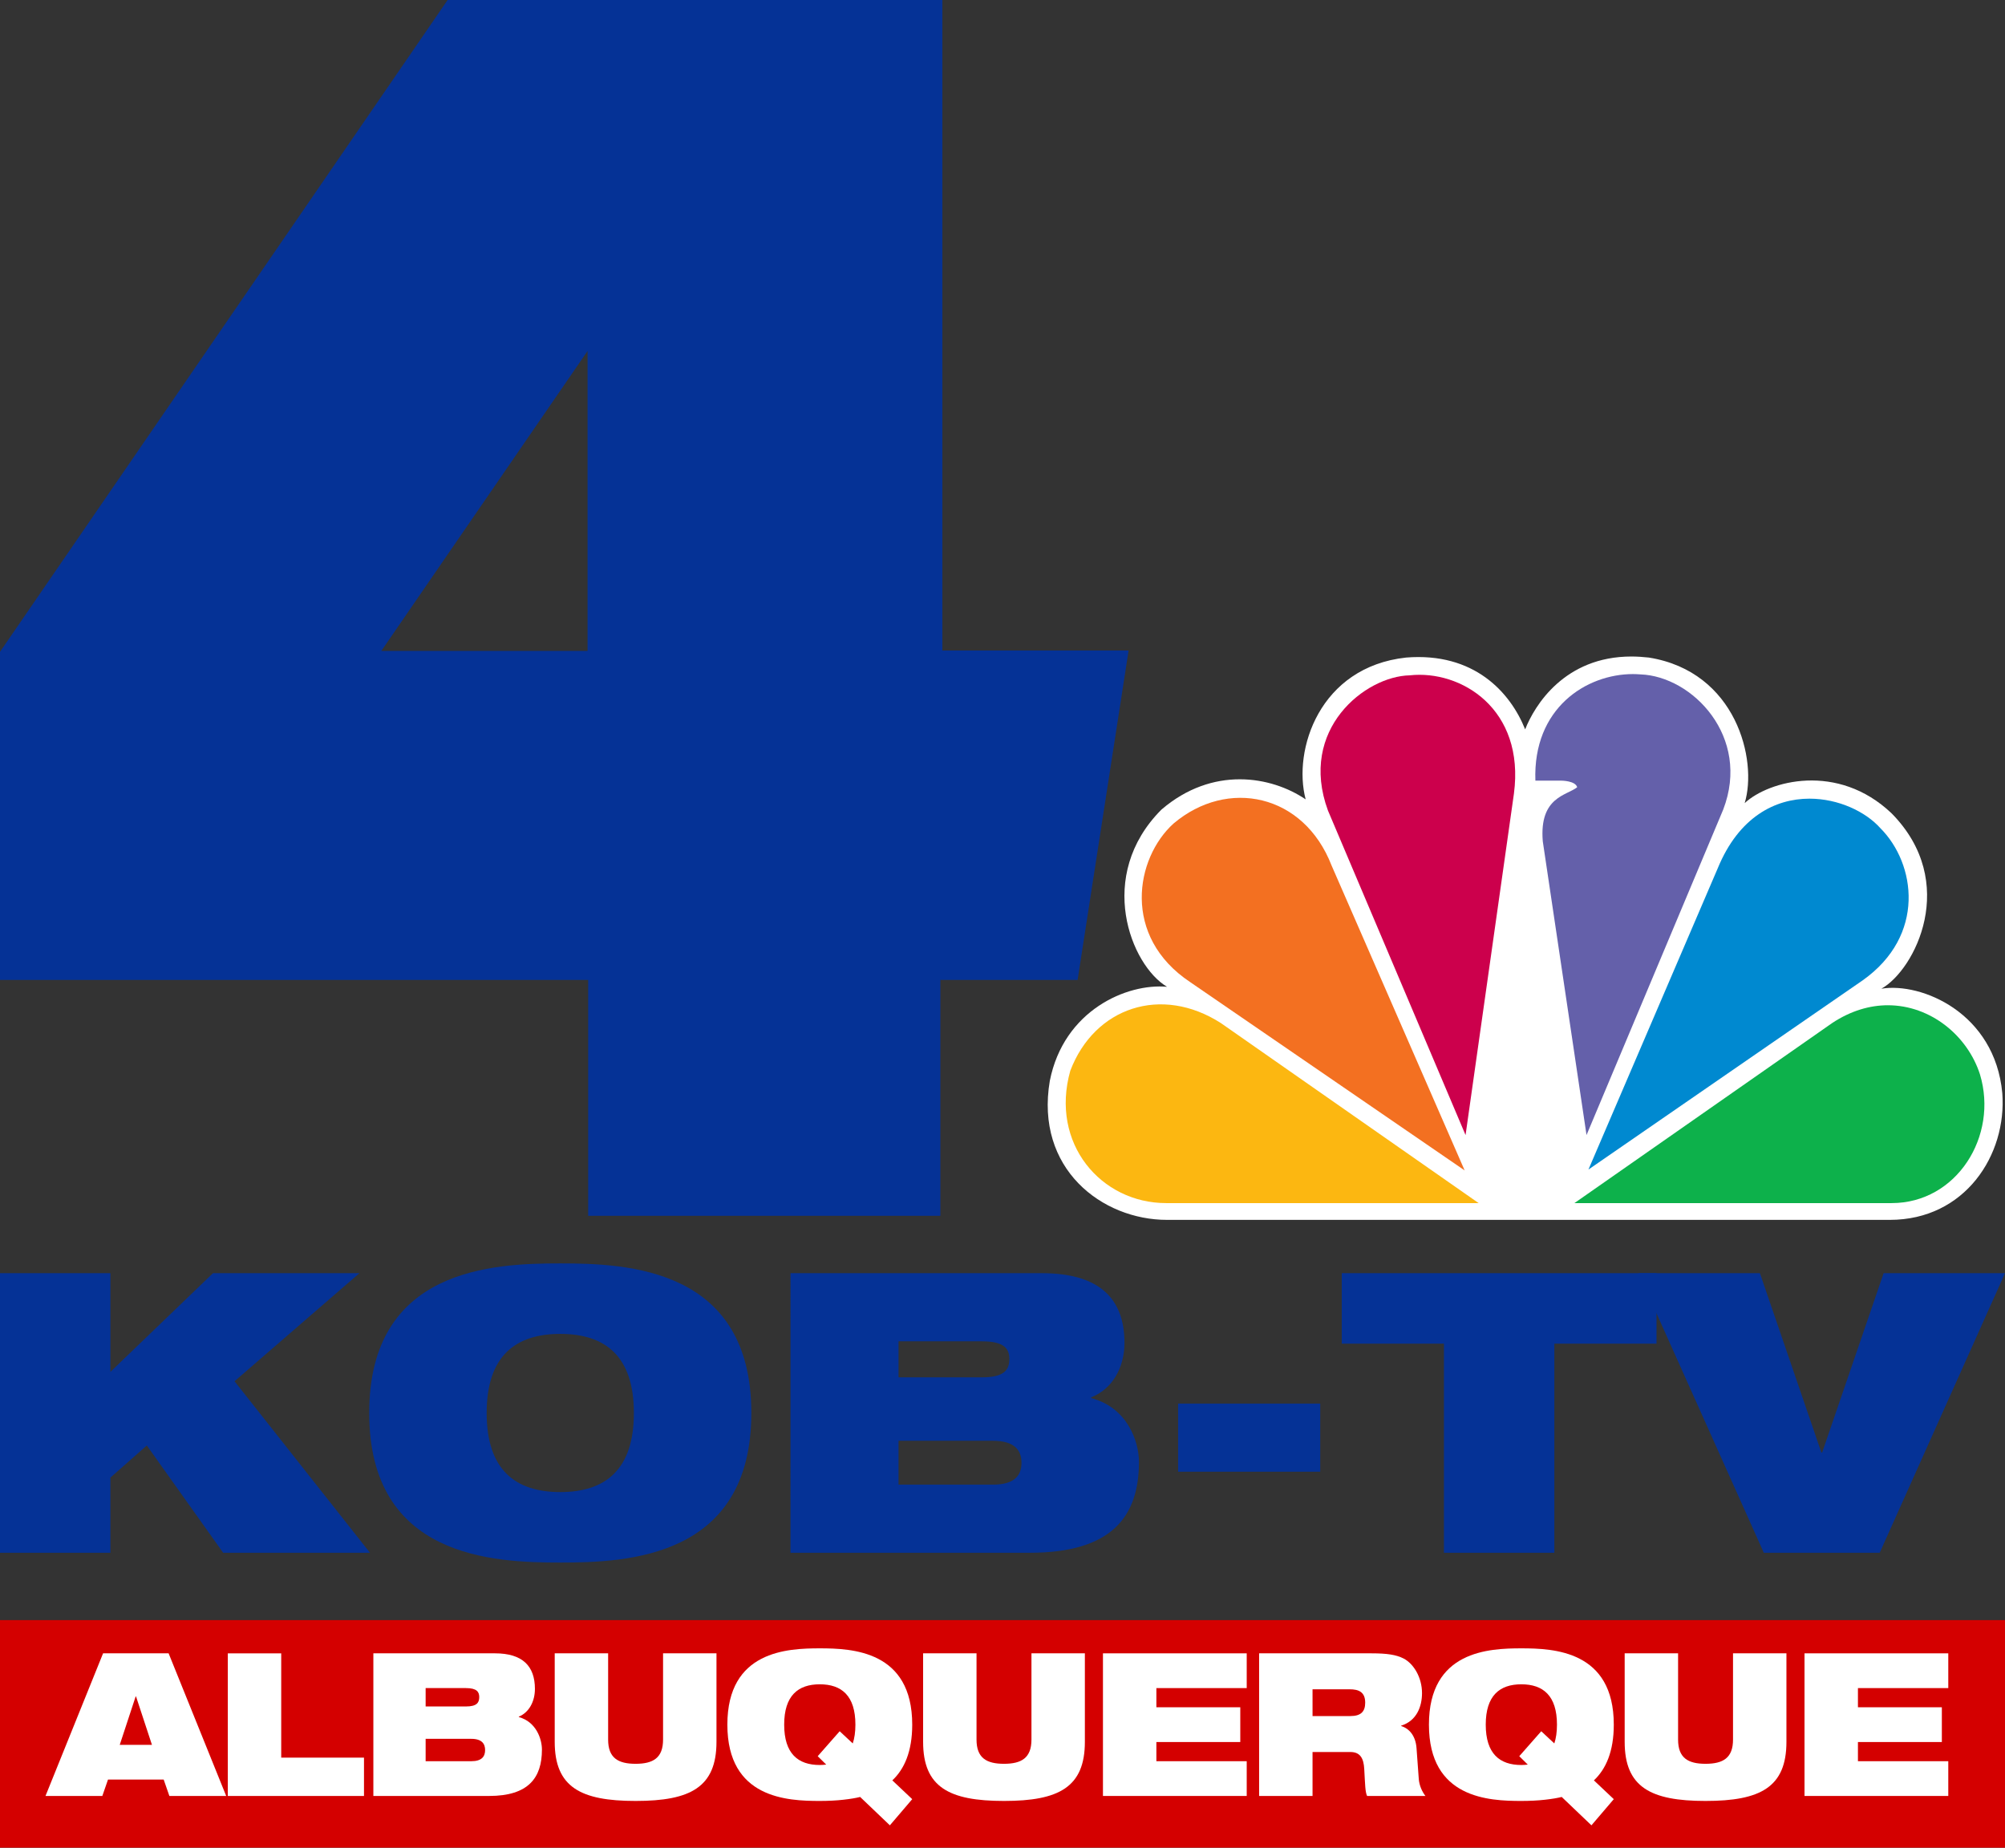
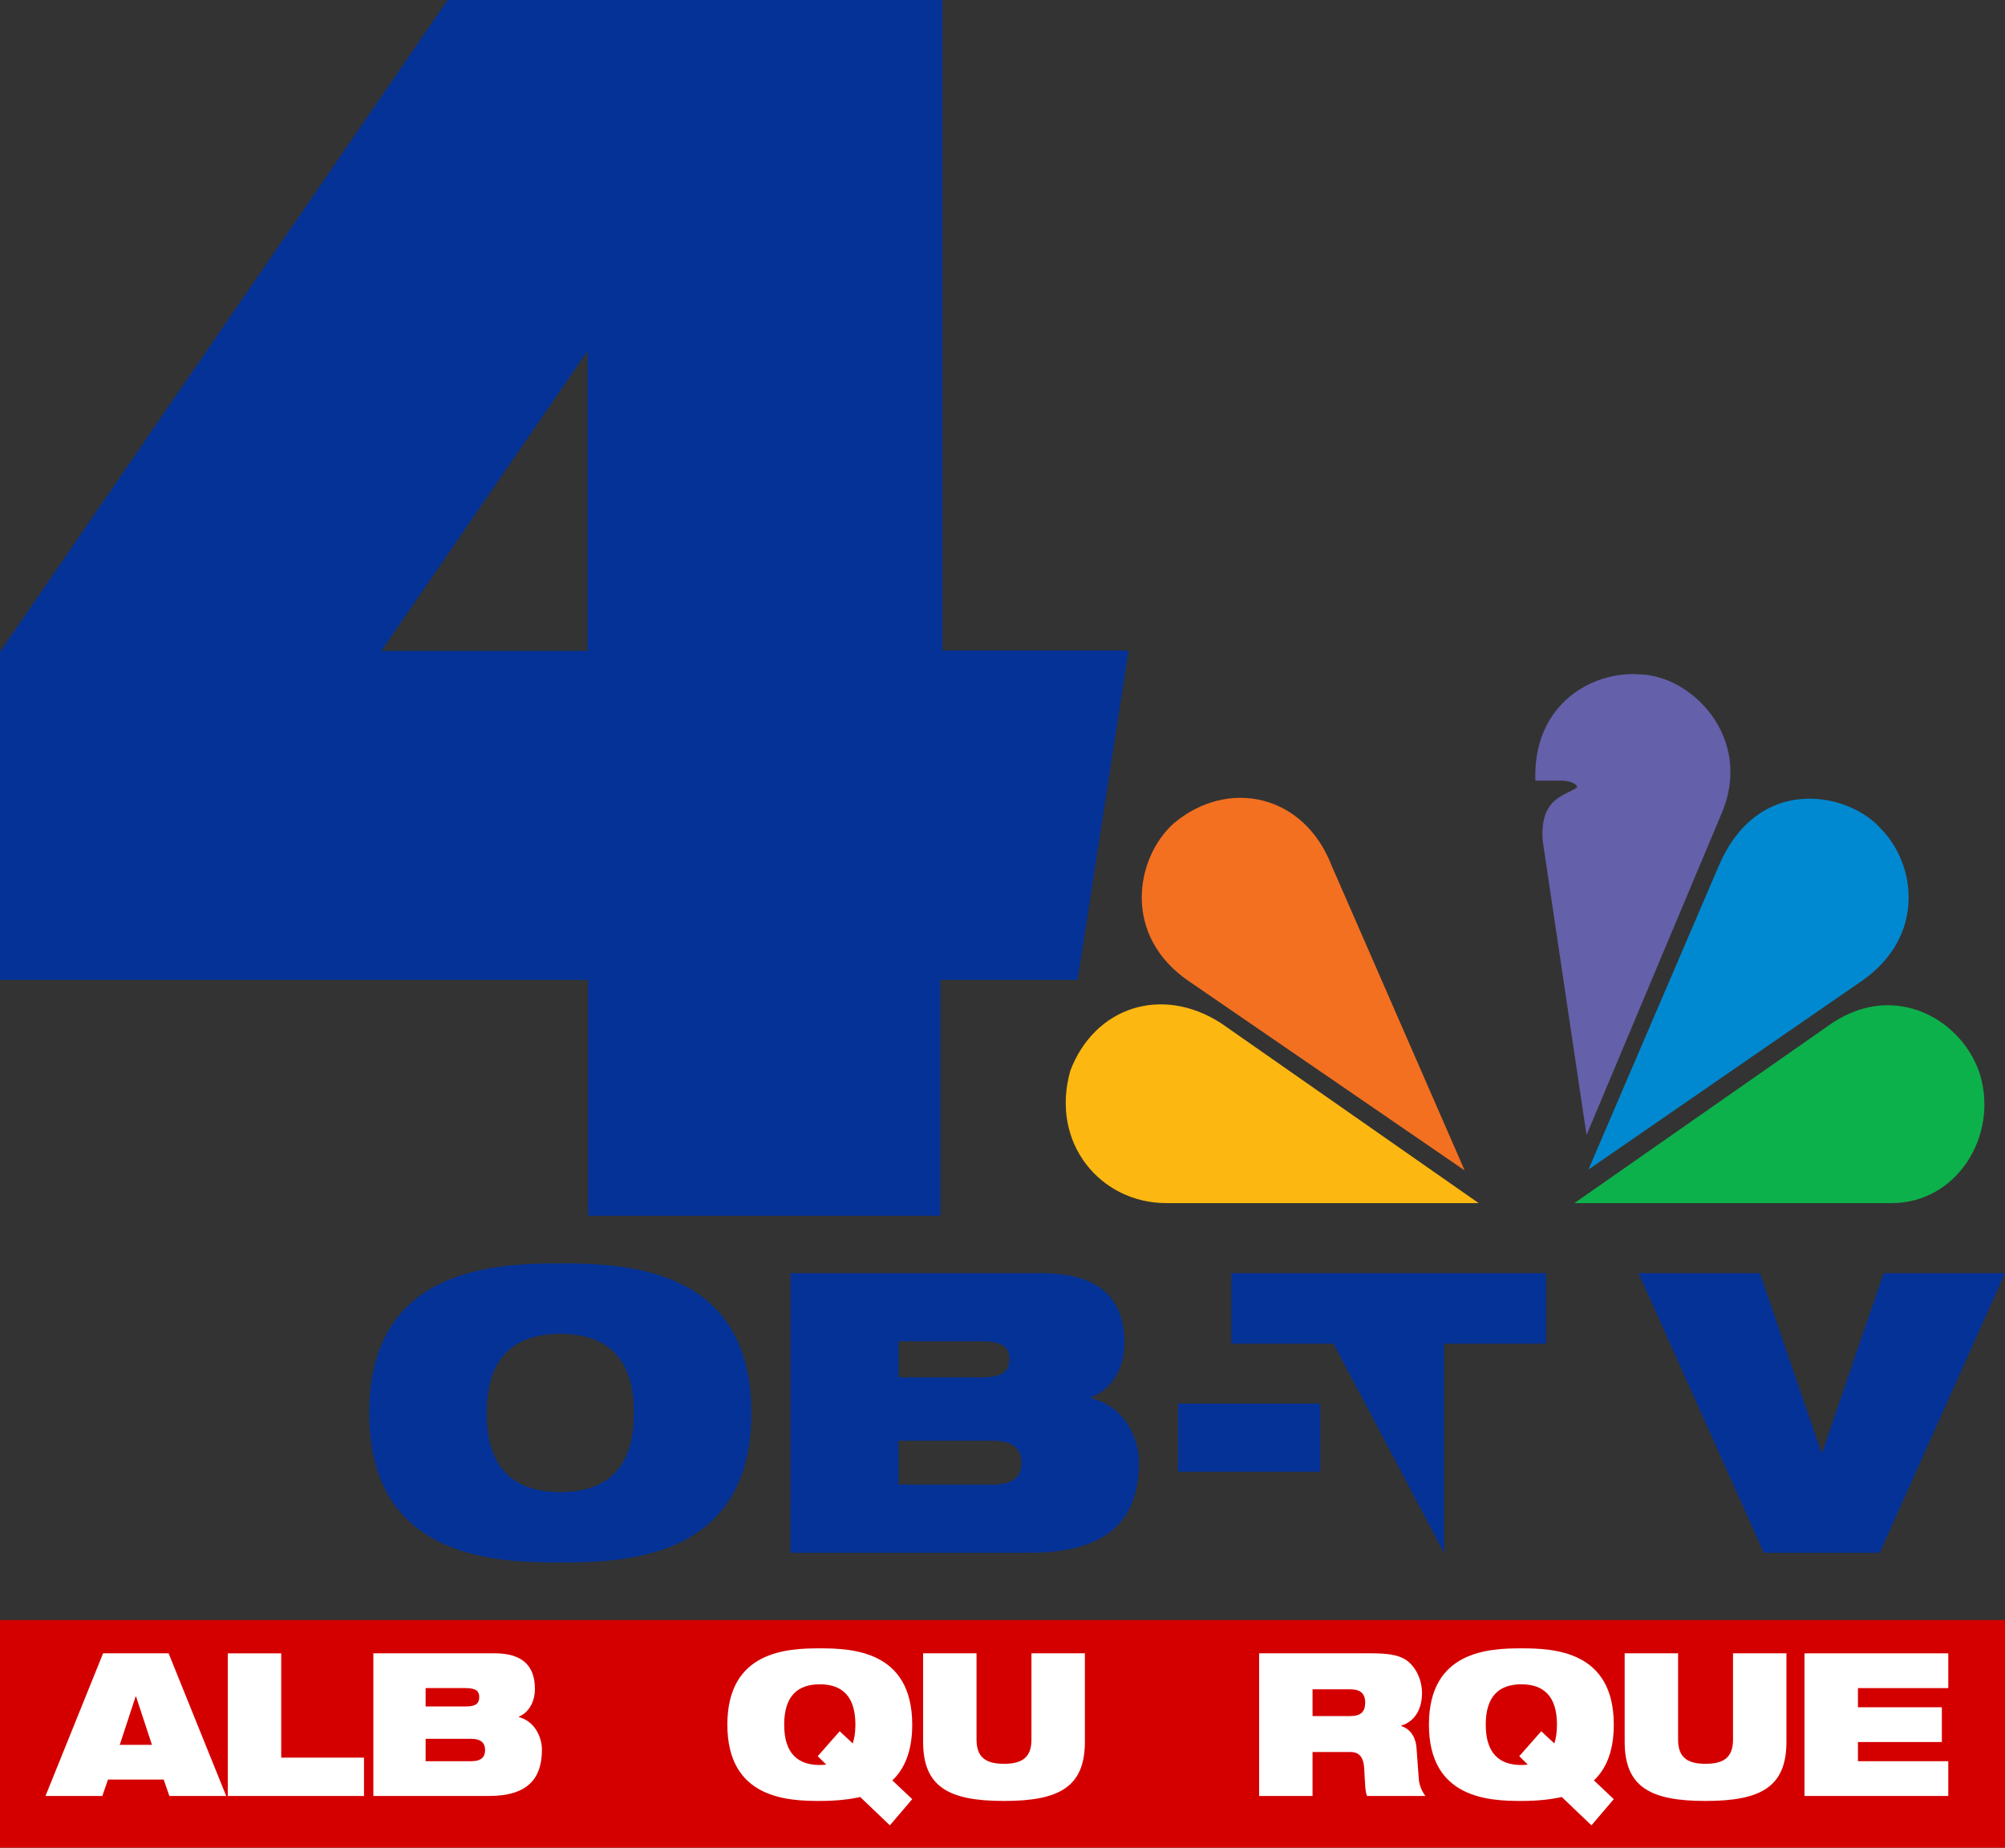
<svg xmlns="http://www.w3.org/2000/svg" xmlns:ns1="http://www.inkscape.org/namespaces/inkscape" xmlns:ns2="http://sodipodi.sourceforge.net/DTD/sodipodi-0.dtd" width="288.726mm" height="266.042mm" viewBox="0 0 288.726 266.042" version="1.1" id="svg32" ns1:version="1.1 (c68e22c387, 2021-05-23)" ns2:docname="KOB_4_1994.svg">
  <rect x="0" y="0" width="288.726" height="266.042" fill="#333333" stroke="none" />
  <ns2:namedview id="namedview34" pagecolor="#505050" bordercolor="#eeeeee" borderopacity="1" ns1:pageshadow="0" ns1:pageopacity="0" ns1:pagecheckerboard="0" ns1:document-units="mm" showgrid="false" ns1:zoom="0.24765713" ns1:cx="837.85192" ns1:cy="462.33275" ns1:window-width="1366" ns1:window-height="715" ns1:window-x="-8" ns1:window-y="-8" ns1:window-maximized="1" ns1:current-layer="svg32" ns1:snap-bbox="true" ns1:bbox-paths="true" ns1:bbox-nodes="true" ns1:snap-bbox-edge-midpoints="true" ns1:snap-bbox-midpoints="true" ns1:object-paths="true" ns1:snap-intersection-paths="true" ns1:snap-smooth-nodes="true" ns1:snap-midpoints="true" ns1:snap-page="true" />
  <defs id="defs29" />
  <path id="rect7631" style="fill:#d40000;stroke:none;stroke-width:10.061" d="M 1.1211827e-4,233.277 H 288.726 V 266.042 H 1.1211827e-4 Z" />
  <path id="rect844-9" style="fill:#053296;fill-opacity:1;fill-rule:evenodd;stroke:none;stroke-width:0.577;stroke-linecap:square;stop-color:#000000" d="M 64.459,0 1.1794259e-4,93.859 V 141.102 H 84.698 v 33.956 H 135.416 v -33.956 h 19.762 l 7.345,-47.439 H 135.706 V 0 Z M 84.611,50.536 V 93.726 H 54.911 Z" ns2:nodetypes="cccccccccccccccc" />
-   <path id="path3113" style="fill:#ffffff;stroke:none;stroke-width:0.242" d="m 234.929,94.53 c -9.62,0.001 -13.945,7.033 -15.302,10.49 -2.144,-5.353 -7.367,-11.133 -17.148,-10.339 -12.46,1.355 -16.343,13.295 -14.46,20.419 -4.963,-3.36 -13.401,-4.838 -20.766,1.471 -9.51,9.533 -4.423,22.425 0.805,25.517 -5.762,-0.534 -14.867,3.36 -16.882,13.544 -2.143,12.644 7.496,20.016 16.882,20.016 h 104.08 c 10.854,0 16.876,-9.39 16.2,-18.245 -1.065,-11.557 -11.64,-15.991 -17.409,-15.041 4.82,-2.689 11.257,-15.32 1.469,-25.25 -7.769,-7.39 -17.674,-4.701 -21.157,-1.478 1.878,-6.174 -1.201,-18.935 -13.803,-20.954 -0.871,-0.097 -1.71,-0.15 -2.509,-0.15 z" />
  <path id="path3115" ns1:connector-curvature="0" d="m 168.987,118.583 c -5.495,4.974 -7.495,16.245 2.411,22.834 l 39.518,27.112 -19.161,-43.898 c -4.015,-10.359 -14.999,-12.618 -22.767,-6.049" style="fill:#f37021;stroke:none;stroke-width:0.242" />
-   <path id="path3117" ns1:connector-curvature="0" d="m 203.004,97.24 c -6.424,0.131 -16.069,7.78 -11.777,19.461 l 19.818,46.738 6.964,-49.159 c 1.612,-12.215 -7.632,-17.853 -15.005,-17.04" style="fill:#cc004c;stroke:none;stroke-width:0.242" />
  <path id="path3119" ns1:connector-curvature="0" d="m 221.101,112.405 h 3.747 c 0,0 2.001,0 2.273,0.944 -1.475,1.204 -5.488,1.355 -4.956,7.788 l 6.3,42.296 19.682,-46.861 c 4.026,-10.463 -4.425,-19.201 -11.921,-19.468 -0.35,-0.025 -0.701,-0.046 -1.065,-0.046 -6.728,0 -14.438,4.89 -14.061,15.347" style="fill:#6460aa;stroke:none;stroke-width:0.242" />
  <path id="path3121" ns1:connector-curvature="0" d="m 247.356,125.03 -18.616,43.371 39.507,-27.255 c 9.107,-6.459 7.638,-16.786 2.54,-21.891 -2.137,-2.402 -6.061,-4.258 -10.218,-4.258 -4.911,-9.7e-4 -10.166,2.604 -13.213,10.033" style="fill:#0089d0;stroke:none;stroke-width:0.242" />
  <path id="path3123" ns1:connector-curvature="0" d="m 263.823,147.317 -37.101,25.915 h 45.682 c 9.372,0 15.395,-9.664 12.718,-18.532 -1.793,-5.574 -7.099,-9.949 -13.257,-9.956 -2.592,9.7e-4 -5.341,0.782 -8.042,2.572" style="fill:#0db14b;stroke:none;stroke-width:0.242" />
  <path id="path3125" ns1:connector-curvature="0" d="m 167.922,173.232 h 45.008 l -37.11,-25.915 c -8.573,-5.509 -18.214,-2.285 -21.694,6.856 -2.95,10.464 4.416,19.059 13.796,19.059" style="fill:#fcb711;stroke:none;stroke-width:0.242" />
-   <path d="M 32.137,223.58 H 53.28 L 33.772,198.885 51.758,183.324 H 30.671 L 15.899,197.532 V 183.324 H 0 v 40.256 h 15.899 v -10.825 l 5.243,-4.623 z" style="font-weight:900;font-stretch:expanded;font-size:38.721px;line-height:1.25;font-family:'Helvetica Neue';-inkscape-font-specification:'Helvetica Neue Heavy Expanded';text-align:center;word-spacing:0px;text-anchor:middle;fill:#053296;fill-opacity:1;stroke:none;stroke-width:1.41" id="path7799" />
  <path d="m 53.167,203.452 c 0,20.861 17.873,21.537 27.514,21.537 9.641,0 27.514,-0.677 27.514,-21.537 0,-20.861 -17.873,-21.537 -27.514,-21.537 -9.641,0 -27.514,0.677 -27.514,21.537 z m 16.914,0 c 0,-8.175 4.116,-11.389 10.6,-11.389 6.484,0 10.6,3.214 10.6,11.389 0,8.175 -4.116,11.389 -10.6,11.389 -6.484,0 -10.6,-3.214 -10.6,-11.389 z" style="font-weight:900;font-stretch:expanded;font-size:38.721px;line-height:1.25;font-family:'Helvetica Neue';-inkscape-font-specification:'Helvetica Neue Heavy Expanded';text-align:center;word-spacing:0px;text-anchor:middle;fill:#053296;fill-opacity:1;stroke:none;stroke-width:1.41" id="path7801" />
  <path d="m 129.394,193.134 h 12.009 c 3.214,0 3.947,1.071 3.947,2.537 0,1.579 -0.733,2.65 -3.947,2.65 h -12.009 z m 0,14.321 h 13.588 c 3.157,0 4.116,1.41 4.116,3.157 0,1.804 -0.958,3.157 -4.116,3.157 h -13.588 z m -15.561,16.125 h 34.449 c 11.784,0 15.73,-5.187 15.73,-13.08 0,-2.988 -1.691,-7.837 -6.878,-9.19 v -0.113 c 3.045,-1.184 4.792,-4.285 4.792,-7.837 0,-6.427 -3.665,-10.036 -11.896,-10.036 h -36.196 z" style="font-weight:900;font-stretch:expanded;font-size:38.721px;line-height:1.25;font-family:'Helvetica Neue';-inkscape-font-specification:'Helvetica Neue Heavy Expanded';text-align:center;word-spacing:0px;text-anchor:middle;fill:#053296;fill-opacity:1;stroke:none;stroke-width:1.41" id="path7803" />
  <path d="m 169.65,211.909 h 20.466 v -9.81 h -20.466 z" style="font-weight:900;font-stretch:expanded;font-size:38.721px;line-height:1.25;font-family:'Helvetica Neue';-inkscape-font-specification:'Helvetica Neue Heavy Expanded';text-align:center;word-spacing:0px;text-anchor:middle;fill:#053296;fill-opacity:1;stroke:none;stroke-width:1.41" id="path7805" />
-   <path d="m 207.932,223.58 h 15.899 v -30.107 h 14.715 v -10.149 h -45.33 v 10.149 h 14.715 z" style="font-weight:900;font-stretch:expanded;font-size:38.721px;line-height:1.25;font-family:'Helvetica Neue';-inkscape-font-specification:'Helvetica Neue Heavy Expanded';text-align:center;word-spacing:0px;text-anchor:middle;fill:#053296;fill-opacity:1;stroke:none;stroke-width:1.41" id="path7807" />
+   <path d="m 207.932,223.58 v -30.107 h 14.715 v -10.149 h -45.33 v 10.149 h 14.715 z" style="font-weight:900;font-stretch:expanded;font-size:38.721px;line-height:1.25;font-family:'Helvetica Neue';-inkscape-font-specification:'Helvetica Neue Heavy Expanded';text-align:center;word-spacing:0px;text-anchor:middle;fill:#053296;fill-opacity:1;stroke:none;stroke-width:1.41" id="path7807" />
  <path d="m 253.995,223.58 h 16.689 l 18.042,-40.256 h -17.478 l -8.852,25.822 h -0.113 l -8.852,-25.822 H 235.953 Z" style="font-weight:900;font-stretch:expanded;font-size:38.721px;line-height:1.25;font-family:'Helvetica Neue';-inkscape-font-specification:'Helvetica Neue Heavy Expanded';text-align:center;word-spacing:0px;text-anchor:middle;fill:#053296;fill-opacity:1;stroke:none;stroke-width:1.41" id="path7809" />
  <path d="m 21.881,251.234 h -4.637 l 2.291,-6.961 h 0.055 z m -15.329,7.363 h 8.183 l 0.818,-2.359 h 8.019 l 0.818,2.359 h 8.183 l -8.292,-20.537 h -9.437 z" style="font-weight:900;font-stretch:expanded;font-size:19.236px;line-height:1.25;font-family:'Helvetica Neue';-inkscape-font-specification:'Helvetica Neue Heavy Expanded';text-align:start;letter-spacing:-0.529px;word-spacing:0px;text-anchor:start;fill:#ffffff;stroke:none;stroke-width:0.7" id="path7812" />
  <path d="m 32.805,258.597 h 19.611 v -5.522 H 40.496 v -15.014 h -7.692 z" style="font-weight:900;font-stretch:expanded;font-size:19.236px;line-height:1.25;font-family:'Helvetica Neue';-inkscape-font-specification:'Helvetica Neue Heavy Expanded';text-align:start;letter-spacing:-0.529px;word-spacing:0px;text-anchor:start;fill:#ffffff;stroke:none;stroke-width:0.7" id="path7814" />
  <path d="m 61.293,243.065 h 5.81 c 1.555,0 1.909,0.546 1.909,1.294 0,0.805 -0.355,1.352 -1.909,1.352 h -5.81 z m 0,7.306 h 6.573 c 1.527,0 1.991,0.719 1.991,1.611 0,0.92 -0.464,1.611 -1.991,1.611 h -6.573 z m -7.528,8.226 h 16.665 c 5.701,0 7.61,-2.646 7.61,-6.673 0,-1.524 -0.818,-3.998 -3.328,-4.688 v -0.058 c 1.473,-0.604 2.318,-2.186 2.318,-3.998 0,-3.279 -1.773,-5.12 -5.755,-5.12 H 53.765 Z" style="font-weight:900;font-stretch:expanded;font-size:19.236px;line-height:1.25;font-family:'Helvetica Neue';-inkscape-font-specification:'Helvetica Neue Heavy Expanded';text-align:start;letter-spacing:-0.529px;word-spacing:0px;text-anchor:start;fill:#ffffff;stroke:none;stroke-width:0.7" id="path7816" />
-   <path d="m 79.881,250.802 c 0,6.529 3.737,8.514 11.647,8.514 7.91,0 11.647,-1.985 11.647,-8.514 v -12.742 h -7.692 v 12.426 c 0,2.646 -1.446,3.48 -3.955,3.48 -2.509,0 -3.955,-0.834 -3.955,-3.48 v -12.426 h -7.692 z" style="font-weight:900;font-stretch:expanded;font-size:19.236px;line-height:1.25;font-family:'Helvetica Neue';-inkscape-font-specification:'Helvetica Neue Heavy Expanded';text-align:start;letter-spacing:-0.529px;word-spacing:0px;text-anchor:start;fill:#ffffff;stroke:none;stroke-width:0.7" id="path7818" />
  <path d="m 117.753,252.873 1.227,1.208 c -0.3,0.029 -0.6,0.058 -0.927,0.058 -3.137,0 -5.128,-1.639 -5.128,-5.81 0,-4.171 1.991,-5.81 5.128,-5.81 3.137,0 5.128,1.639 5.128,5.81 0,1.064 -0.136,1.985 -0.382,2.704 l -1.882,-1.755 z m 10.392,9.952 3.218,-3.768 -2.864,-2.704 c 1.718,-1.611 2.864,-4.142 2.864,-8.025 0,-10.642 -8.646,-10.987 -13.31,-10.987 -4.664,0 -13.31,0.345 -13.31,10.987 0,10.642 8.646,10.987 13.31,10.987 1.2,0 2.373,-0.058 3.382,-0.173 1.036,-0.115 1.882,-0.259 2.428,-0.403 z" style="font-weight:900;font-stretch:expanded;font-size:19.236px;line-height:1.25;font-family:'Helvetica Neue';-inkscape-font-specification:'Helvetica Neue Heavy Expanded';text-align:start;letter-spacing:-0.529px;word-spacing:0px;text-anchor:start;fill:#ffffff;stroke:none;stroke-width:0.7" id="path7820" />
  <path d="m 132.931,250.802 c 0,6.529 3.737,8.514 11.647,8.514 7.91,0 11.647,-1.985 11.647,-8.514 v -12.742 h -7.692 v 12.426 c 0,2.646 -1.446,3.48 -3.955,3.48 -2.509,0 -3.955,-0.834 -3.955,-3.48 v -12.426 h -7.692 z" style="font-weight:900;font-stretch:expanded;font-size:19.236px;line-height:1.25;font-family:'Helvetica Neue';-inkscape-font-specification:'Helvetica Neue Heavy Expanded';text-align:start;letter-spacing:-0.529px;word-spacing:0px;text-anchor:start;fill:#ffffff;stroke:none;stroke-width:0.7" id="path7822" />
-   <path d="m 158.829,258.597 h 20.702 v -5.005 h -13.01 v -2.761 h 12.083 v -5.005 h -12.083 v -2.761 h 13.01 v -5.005 h -20.702 z" style="font-weight:900;font-stretch:expanded;font-size:19.236px;line-height:1.25;font-family:'Helvetica Neue';-inkscape-font-specification:'Helvetica Neue Heavy Expanded';text-align:start;letter-spacing:-0.529px;word-spacing:0px;text-anchor:start;fill:#ffffff;stroke:none;stroke-width:0.7" id="path7824" />
  <path d="m 181.317,258.597 h 7.692 v -6.328 h 5.455 c 1.418,0 1.909,0.92 1.991,2.445 0.136,2.387 0.136,3.279 0.409,3.883 h 8.401 c -0.491,-0.633 -0.873,-1.496 -0.955,-2.416 l -0.327,-4.487 c -0.136,-1.783 -1.064,-2.819 -2.209,-3.164 v -0.058 c 2.237,-0.69 3,-2.761 3,-4.688 0,-2.244 -1.2,-4.228 -2.646,-4.976 -1.064,-0.546 -2.4,-0.748 -4.61,-0.748 h -16.202 z m 7.692,-15.359 h 5.346 c 1.282,0 2.237,0.374 2.237,1.927 0,1.294 -0.627,1.927 -2.127,1.927 h -5.455 z" style="font-weight:900;font-stretch:expanded;font-size:19.236px;line-height:1.25;font-family:'Helvetica Neue';-inkscape-font-specification:'Helvetica Neue Heavy Expanded';text-align:start;letter-spacing:-0.529px;word-spacing:0px;text-anchor:start;fill:#ffffff;stroke:none;stroke-width:0.7" id="path7826" />
  <path d="m 218.78,252.873 1.227,1.208 c -0.3,0.029 -0.6,0.058 -0.927,0.058 -3.137,0 -5.128,-1.639 -5.128,-5.81 0,-4.171 1.991,-5.81 5.128,-5.81 3.137,0 5.128,1.639 5.128,5.81 0,1.064 -0.136,1.985 -0.382,2.704 l -1.882,-1.755 z m 10.392,9.952 3.219,-3.768 -2.864,-2.704 c 1.718,-1.611 2.864,-4.142 2.864,-8.025 0,-10.642 -8.646,-10.987 -13.31,-10.987 -4.664,0 -13.31,0.345 -13.31,10.987 0,10.642 8.646,10.987 13.31,10.987 1.2,0 2.373,-0.058 3.382,-0.173 1.036,-0.115 1.882,-0.259 2.428,-0.403 z" style="font-weight:900;font-stretch:expanded;font-size:19.236px;line-height:1.25;font-family:'Helvetica Neue';-inkscape-font-specification:'Helvetica Neue Heavy Expanded';text-align:start;letter-spacing:-0.529px;word-spacing:0px;text-anchor:start;fill:#ffffff;stroke:none;stroke-width:0.7" id="path7828" />
  <path d="m 233.958,250.802 c 0,6.529 3.737,8.514 11.647,8.514 7.91,0 11.647,-1.985 11.647,-8.514 v -12.742 h -7.692 v 12.426 c 0,2.646 -1.446,3.48 -3.955,3.48 -2.509,0 -3.955,-0.834 -3.955,-3.48 v -12.426 h -7.692 z" style="font-weight:900;font-stretch:expanded;font-size:19.236px;line-height:1.25;font-family:'Helvetica Neue';-inkscape-font-specification:'Helvetica Neue Heavy Expanded';text-align:start;letter-spacing:-0.529px;word-spacing:0px;text-anchor:start;fill:#ffffff;stroke:none;stroke-width:0.7" id="path7830" />
  <path d="m 259.856,258.597 h 20.702 v -5.005 h -13.01 v -2.761 h 12.083 v -5.005 h -12.083 v -2.761 h 13.01 v -5.005 h -20.702 z" style="font-weight:900;font-stretch:expanded;font-size:19.236px;line-height:1.25;font-family:'Helvetica Neue';-inkscape-font-specification:'Helvetica Neue Heavy Expanded';text-align:start;letter-spacing:-0.529px;word-spacing:0px;text-anchor:start;fill:#ffffff;stroke:none;stroke-width:0.7" id="path7832" />
</svg>